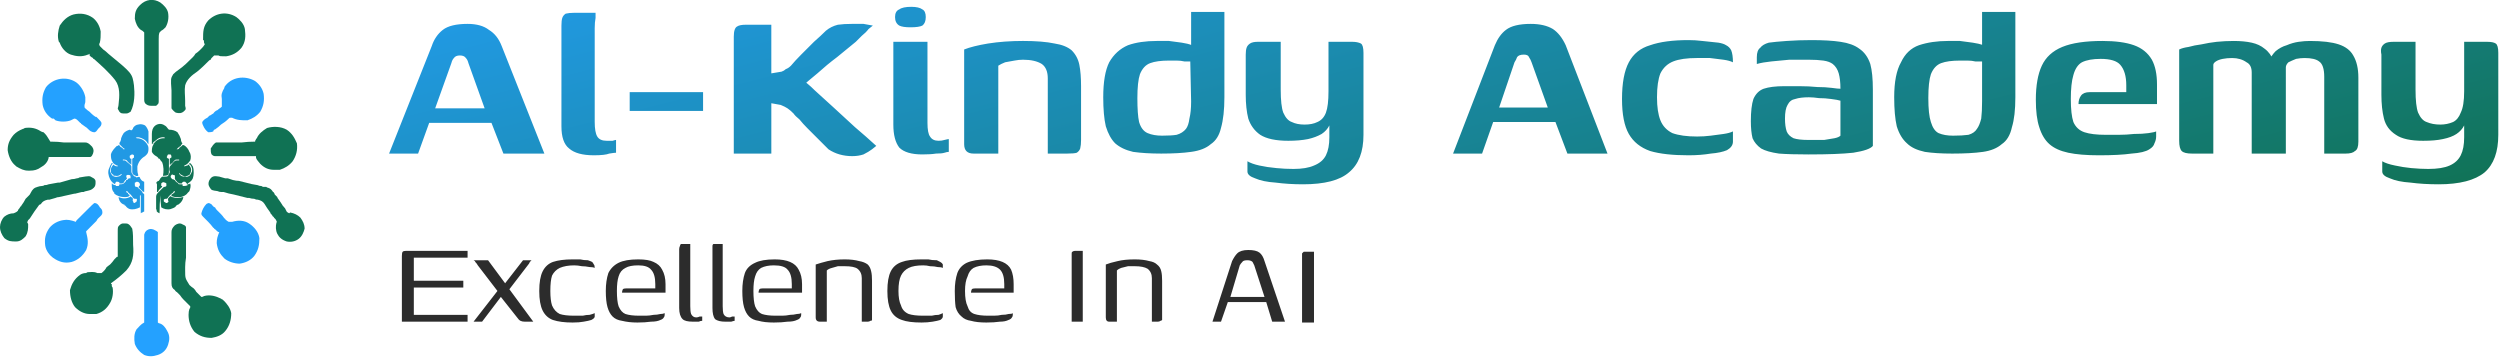
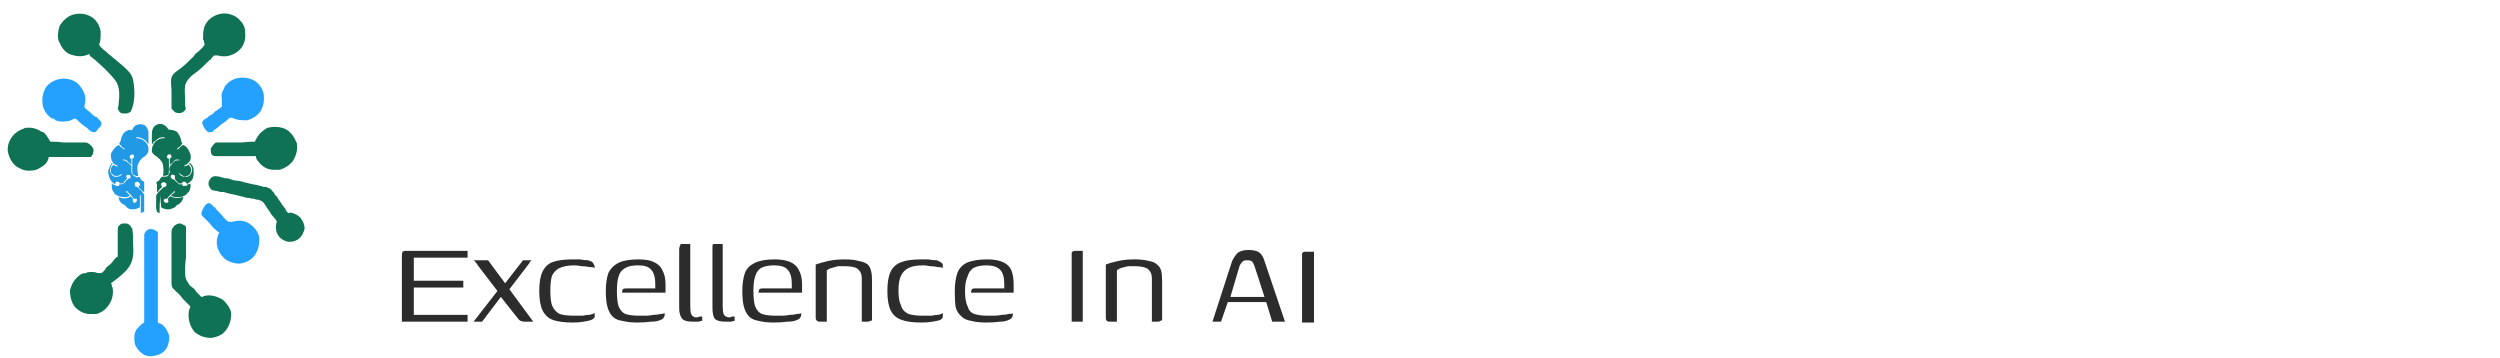
<svg xmlns="http://www.w3.org/2000/svg" viewBox="0 0 293 42" width="293" height="42">
  <title>Al-Kindy Logo Heading</title>
  <defs>
    <linearGradient id="g1" x2="1" gradientUnits="userSpaceOnUse" gradientTransform="matrix(25.458,97.569,-305.876,79.809,45.387,-11.426)">
      <stop offset="0" stop-color="#24a1ff" />
      <stop offset="1" stop-color="#0f6f49" />
    </linearGradient>
  </defs>
  <style>		.s0 { fill: #107254 } 		.s1 { fill: #24a1ff } 		.s2 { fill: #2199e4 } 		.s3 { fill: url(#g1) } 		.s4 { fill: #2c2c2c } 	</style>
  <path class="s0" d="m21.4 26.3c0.2 0.1 0.3 0.1 0.4 0.3q0 0.3 0 0.6 0 0.1 0 0.2 0 0.2 0 0.4 0 0.4 0 0.8 0 0.8 0 1.6-0.1 0.6-0.1 1.1 0 0.2 0 0.4c0 0.9 0 0.9 0.5 1.7q0.2 0.2 0.5 0.4 0.2 0.2 0.3 0.4c0.1 0.1 0.1 0.1 0.1 0.1q0.1 0.1 0.2 0.2c0.1 0.1 0.1 0.1 0.3 0.3q0.2 0 0.3-0.1c0.7-0.2 1.4 0 2 0.3q0.1 0.1 0.2 0.1 0 0.1 0.1 0.1c0.4 0.4 0.8 0.9 0.9 1.5 0 0.8-0.2 1.5-0.7 2.1-0.4 0.5-1 0.7-1.6 0.8-0.8 0-1.4-0.2-2-0.7-0.5-0.6-0.7-1.3-0.7-2q0-0.4 0.1-0.7c0.1-0.1 0.1-0.1 0.1-0.3-0.1-0.1-0.1-0.1-0.2-0.2q-0.1-0.1-0.1-0.1-0.1-0.1-0.1-0.1-0.1-0.1-0.3-0.3c0 0 0 0-0.1-0.1q-0.2-0.2-0.4-0.5-0.2-0.2-0.4-0.4c-0.1 0-0.1 0-0.1-0.1q-0.1 0-0.1-0.1c-0.3-0.2-0.4-0.4-0.4-0.8q0-0.1 0-0.2 0-0.1 0-0.2 0-0.3 0-0.7 0-0.2 0-0.4 0-0.5 0-1 0-0.6 0-1.1 0-0.5 0-1.1 0-0.2 0-0.4 0-0.4 0-0.7 0-0.1 0-0.2c0-0.3 0.1-0.5 0.4-0.8 0.3-0.2 0.6-0.3 0.9-0.1z" />
  <path class="s0" d="m10.9 2.1c0.5 0.4 0.8 1 0.9 1.6 0 0.5 0 0.9-0.1 1.3-0.1 0.2-0.1 0.2 0 0.4 0.1 0.1 0.1 0.1 0.2 0.2q0.1 0.1 0.2 0.2 0.3 0.2 0.6 0.5c2.8 2.3 2.8 2.3 3 3.7 0.1 0.9 0.1 2.2-0.4 3.1-0.2 0.1-0.3 0.2-0.5 0.2-0.6 0-0.6 0-0.8-0.2-0.1-0.2-0.2-0.3-0.2-0.4q0.1-0.3 0.1-0.5c0.1-0.9 0.2-2-0.4-2.8-0.7-0.9-1.6-1.7-2.5-2.5-0.1 0-0.1 0-0.1-0.1q-0.2-0.1-0.3-0.2-0.1-0.1-0.1-0.1 0-0.1 0-0.2-0.1 0.1-0.2 0.1c-0.7 0.3-1.4 0.2-2 0-0.6-0.2-1.1-0.8-1.3-1.4q-0.1-0.1-0.1-0.1c-0.2-0.6-0.1-1.3 0.1-1.9 0.4-0.6 0.9-1.1 1.6-1.3 0.8-0.2 1.6-0.1 2.3 0.4z" />
  <path class="s0" d="m27.7 2c0.4 0.3 0.9 0.8 1 1.4 0.1 0.8 0.1 1.5-0.4 2.2-0.5 0.6-1.1 0.9-1.8 1-0.7 0-0.7 0-0.9-0.1-0.2 0-0.3 0-0.5 0-0.1 0.1-0.1 0.1-0.3 0.3q-0.1 0.1-0.1 0.2-0.1 0-0.2 0.1c-0.5 0.5-0.9 0.9-1.4 1.3-0.6 0.4-1.2 0.9-1.4 1.6-0.1 0.6 0 1.2 0 1.8q0 0.1 0 0.2 0 0.2 0 0.4c0.1 0.4 0.1 0.4-0.1 0.6-0.3 0.3-0.6 0.3-1 0.2q-0.3-0.2-0.5-0.5c0-0.2 0-0.2 0-0.4q0-0.1 0-0.2 0-0.5 0-1 0-0.2 0-0.5c-0.1-1.4-0.1-1.4 0.2-1.9q0.3-0.3 0.6-0.5c0.6-0.4 1.2-1 1.7-1.5q0.2-0.2 0.3-0.4 0.3-0.2 0.5-0.4 0.1-0.1 0.2-0.2c0.2-0.2 0.2-0.2 0.4-0.5-0.1-0.2-0.1-0.2-0.1-0.4 0-0.1 0-0.1-0.1-0.1q0-0.1 0-0.1c0-0.9 0-1.5 0.6-2.2 0.9-0.9 2.2-1.1 3.3-0.4z" />
  <path class="s0" d="m14.9 26.2c0.3 0.1 0.4 0.3 0.6 0.6 0.1 0.5 0.1 1.2 0.1 1.8 0 0.1 0 0.1 0 0.1 0.1 1.2 0 2.1-0.8 3q-0.8 0.8-1.8 1.5 0 0.1 0.1 0.1 0 0.1 0 0.2 0 0.1 0.1 0.2c0.1 0.6 0 1.3-0.3 1.8-0.4 0.7-0.9 1.1-1.6 1.3q-0.3 0-0.6 0-0.1 0-0.2 0c-0.6 0-1.2-0.3-1.7-0.8-0.4-0.5-0.6-1.2-0.6-2 0.2-0.7 0.5-1.3 1.2-1.8q0.3-0.2 0.7-0.2 0.1-0.1 0.2-0.1c0.3 0 0.7-0.1 1.1 0.1 0.2 0 0.3 0 0.5 0q0.4-0.3 0.6-0.7c0.1-0.1 0.3-0.2 0.4-0.3q0.3-0.3 0.5-0.6 0.1-0.1 0.3-0.3 0.1 0 0.1 0 0 0 0-0.1 0-0.6 0-1.2 0-0.3 0-0.7 0-0.3 0-0.7 0-0.1 0-0.2c0-0.6 0-0.6 0.2-0.8 0.3-0.3 0.5-0.2 0.9-0.2z" />
  <path class="s1" d="m18 26.9c0.2 0.1 0.4 0.2 0.5 0.3 0 0.2 0 0.2 0 0.5q0 0 0 0.1 0 0.2 0 0.4 0 0.2 0 0.3 0 0.5 0 0.9 0 0.4 0 0.9 0 0.8 0 1.7 0 0.9 0 1.9 0 2 0 3.9 0.1 0.1 0.2 0.1c0.4 0.1 0.7 0.5 0.9 0.9 0.3 0.5 0.3 1 0.1 1.6-0.2 0.6-0.6 1-1.2 1.2-0.6 0.2-1.1 0.2-1.6 0q-0.8-0.5-1.1-1.3c-0.1-0.6-0.1-1.2 0.2-1.7 0.3-0.3 0.5-0.6 0.9-0.8q0 0 0-0.1 0-2 0-4 0-0.9 0-1.9 0-0.8 0-1.6 0-0.5 0-0.9 0-0.4 0-0.8 0-0.2 0-0.3 0-0.3 0-0.5 0-0.1 0-0.2c0.1-0.3 0.1-0.3 0.3-0.5 0.3-0.2 0.5-0.2 0.8-0.1z" />
  <path class="s0" d="m4.8 15.4q0.2 0.1 0.3 0.1 0.1 0.1 0.2 0.2c0.2 0.2 0.4 0.6 0.6 0.9 0 0 0 0 0.1 0q0.8 0 1.5 0.1 0.4 0 0.8 0 0.4 0 0.8 0 0.1 0 0.3 0 0.2 0 0.4 0 0.1 0 0.2 0c0.3 0 0.5 0.2 0.7 0.4 0.1 0.1 0.1 0.1 0.1 0.1 0.2 0.3 0.2 0.5 0.1 0.8-0.1 0.2-0.1 0.3-0.3 0.4q-0.3 0-0.5 0-0.1 0-0.1 0-0.3 0-0.5 0-0.2 0-0.3 0-0.4 0-0.9 0-0.4 0-0.9 0-0.8 0-1.7 0 0 0 0 0.1c-0.1 0.5-0.5 0.9-0.9 1.1-0.4 0.3-0.8 0.4-1.3 0.4q-0.1 0-0.2 0c-0.5 0-0.9-0.2-1.4-0.5 0 0 0 0-0.1-0.1-0.5-0.4-0.8-1.1-0.9-1.8 0-0.7 0.2-1.2 0.7-1.8 0.3-0.3 0.6-0.5 1.1-0.7q0.1 0 0.2-0.1c0.7-0.1 1.3 0 1.9 0.4z" />
  <path class="s0" d="m33.6 15.2c0.6 0.4 0.9 0.9 1.2 1.6 0.1 0.8-0.1 1.5-0.5 2.1-0.4 0.5-0.9 0.8-1.5 1q-0.3 0-0.5 0-0.1 0-0.2 0c-0.6 0-1.1-0.2-1.6-0.7-0.5-0.6-0.5-0.6-0.5-0.9q-0.1 0-0.2 0-0.9 0-1.8 0-0.4 0-0.9 0-0.4 0-0.8 0-0.2 0-0.4 0-0.2 0-0.4 0-0.1 0-0.2 0c-0.2 0-0.3 0-0.5-0.2-0.1-0.2-0.1-0.4-0.1-0.7 0.2-0.3 0.3-0.5 0.6-0.7q0.2 0 0.4 0 0.1 0 0.2 0 0.2 0 0.4 0 0.2 0 0.3 0 0.4 0 0.8 0 0.4 0 0.9 0 0.8-0.1 1.6-0.1 0 0 0-0.1 0.1-0.1 0.1-0.2c0 0 0 0 0.1-0.1 0.2-0.5 0.7-0.9 1.2-1.2 0.7-0.2 1.6-0.2 2.3 0.2z" />
-   <path class="s0" d="m18.8 0.3c0.4 0.3 0.8 0.7 0.9 1.2 0.1 0.6 0 1.2-0.3 1.7-0.2 0.2-0.3 0.3-0.5 0.4-0.1 0.1-0.1 0.1-0.2 0.2-0.1 0.2-0.1 0.5-0.1 0.8q0 0.1 0 0.2 0 0.3 0 0.5 0 0.5 0 0.9 0 0.8 0 1.6 0 1 0 2.1 0 0.4 0 0.8 0 0.2 0 0.5 0 0.2 0 0.3 0 0.2 0 0.3 0 0.1 0 0.1c0 0.3-0.1 0.3-0.3 0.5q-0.2 0-0.5 0c-0.1 0-0.1 0-0.1 0-0.3 0-0.5-0.1-0.7-0.3-0.1-0.2-0.1-0.3-0.1-0.4q0-0.1 0-0.2 0-0.2 0-0.3 0-0.2 0-0.3 0-0.2 0-0.4 0-0.5 0-0.9 0 0 0-0.1 0-0.1 0-0.3 0-0.9 0-1.9 0-0.7 0-1.3 0-0.3 0-0.7 0-0.4 0-0.7 0-0.2 0-0.3 0-0.3 0-0.5c-0.2-0.2-0.2-0.2-0.4-0.3-0.4-0.3-0.6-0.8-0.7-1.3 0-0.7 0.1-1.1 0.6-1.6 0.7-0.7 1.6-0.8 2.4-0.3z" />
  <path class="s1" d="m24.5 23.8c0.2 0.1 0.3 0.1 0.4 0.3q0.1 0 0.1 0.1 0.1 0.1 0.2 0.1 0.1 0.2 0.2 0.3 0.3 0.3 0.5 0.5 0.2 0.2 0.4 0.5 0.1 0 0.1 0.1 0.2 0.2 0.4 0.3c0.2 0 0.2 0 0.4 0 0.7-0.2 1.4-0.2 2 0.2 0.6 0.4 1.1 1 1.2 1.7 0 0.8-0.1 1.4-0.6 2.1-0.4 0.5-1 0.8-1.7 0.9-0.6 0-1.3-0.2-1.8-0.6-0.5-0.5-0.8-1-0.9-1.8 0-0.5 0.1-0.8 0.3-1.3q0 0-0.1 0c-0.2-0.1-0.3-0.3-0.5-0.4q0-0.1-0.1-0.1-0.3-0.4-0.6-0.7-0.2-0.2-0.3-0.3c-0.5-0.5-0.5-0.5-0.5-0.7 0.1-0.4 0.3-0.8 0.6-1.1 0.2-0.1 0.2-0.1 0.3-0.1z" />
-   <path class="s0" d="m10.8 20.8c0.2 0.1 0.4 0.2 0.4 0.5 0 0.3 0 0.5-0.2 0.7-0.3 0.3-0.5 0.3-0.9 0.4q-0.1 0-0.3 0.1-0.1 0-0.2 0-0.4 0.1-0.8 0.2-0.1 0-0.1 0-0.9 0.2-1.8 0.4-0.2 0-0.4 0.1-0.4 0.1-0.7 0.2-0.1 0-0.2 0c-0.4 0.1-0.6 0.2-0.8 0.5q-0.1 0.1-0.2 0.1-0.6 0.8-1.1 1.6c-0.1 0.1-0.1 0.1-0.2 0.2-0.1 0.2-0.1 0.2-0.1 0.3q0.1 0.1 0.1 0.2c0 0.5 0 0.9-0.3 1.4-0.3 0.3-0.6 0.6-1.1 0.6-0.6 0-0.9 0-1.4-0.4-0.3-0.4-0.5-0.8-0.5-1.3 0-0.4 0.2-0.9 0.5-1.2q0.5-0.4 1.1-0.4c0.2-0.1 0.3-0.1 0.5-0.3q0-0.1 0.1-0.2 0.1-0.1 0.2-0.3 0.1 0 0.1-0.1 0.3-0.4 0.5-0.8 0.1-0.1 0.2-0.2 0.1-0.1 0.2-0.2c0.1-0.1 0.1-0.1 0.2-0.3 0.2-0.4 0.4-0.6 0.8-0.7q0.3-0.1 0.5-0.1 0.2 0 0.3-0.1 0.3 0 0.5-0.1 0.6-0.1 1.1-0.2 0.1 0 0.2 0 0.7-0.2 1.4-0.4 0.3 0 0.6-0.1 0.2 0 0.3-0.1c1.2-0.2 1.2-0.2 1.5 0z" />
  <path class="s1" d="m29.9 9.5q0.8 0.6 1 1.5c0.1 0.8 0 1.4-0.4 2.1-0.4 0.5-0.9 0.8-1.5 1-0.7 0-1.2 0-1.8-0.3-0.1 0-0.1 0-0.2 0-0.1 0-0.1 0-0.2 0.1q-0.4 0.4-0.9 0.7-0.3 0.3-0.6 0.5-0.1 0.1-0.2 0.1-0.1 0.1-0.1 0.2c-0.2 0.1-0.4 0.1-0.6 0.1q-0.4-0.3-0.6-0.8c-0.1-0.2-0.1-0.3-0.1-0.4 0.2-0.3 0.4-0.4 0.6-0.5q0.1-0.1 0.2-0.2 0.1-0.1 0.2-0.1 0.1-0.1 0.3-0.2 0.2-0.3 0.5-0.4c0.2-0.2 0.3-0.2 0.5-0.4q0-0.5 0-0.9c-0.1-0.5 0-0.8 0.3-1.3 0 0 0 0 0-0.1 0.8-1.2 2.4-1.4 3.6-0.7z" />
-   <path class="s1" d="m11.1 23.8c0.3 0 0.5 0.3 0.6 0.5 0.2 0.2 0.3 0.3 0.3 0.6 0 0.3-0.2 0.4-0.5 0.7q-0.1 0.1-0.2 0.3-0.6 0.6-1.2 1.2 0 0.1 0 0.1c0.2 0.8 0.3 1.4 0 2.1-0.4 0.7-1 1.2-1.7 1.4-0.8 0.2-1.5 0-2.2-0.5-0.4-0.3-0.8-0.8-0.9-1.4-0.1-0.8 0-1.4 0.5-2.1 0.4-0.5 1-0.8 1.6-0.9 0.5-0.1 0.9 0 1.5 0.2q0-0.1 0.1-0.2c2-2 2-2 2.1-2z" />
  <path class="s0" d="m25.7 20.7q0.4 0.1 0.7 0.2 0.1 0 0.3 0 0.3 0.1 0.6 0.2 0.4 0.1 0.7 0.1 0.4 0.1 0.8 0.2 0.7 0.2 1.4 0.3 0.2 0.1 0.4 0.1 0.1 0 0.2 0.1 0.2 0 0.4 0 0.1 0.1 0.2 0.1c0.3 0.1 0.4 0.2 0.6 0.5q0.1 0 0.1 0.1 0.1 0.1 0.1 0.2 0.1 0.1 0.3 0.3 0 0.1 0.1 0.2 0.3 0.4 0.6 0.9 0.1 0 0.1 0.1 0.1 0.1 0.1 0.1 0.1 0.2 0.2 0.4c0.1 0.1 0.1 0.1 0.3 0.2q0 0 0.1-0.1c0.5 0.1 0.9 0.3 1.2 0.6 0.3 0.4 0.5 0.8 0.5 1.3-0.1 0.4-0.3 0.9-0.7 1.2-0.4 0.3-0.9 0.4-1.4 0.3-0.6-0.2-0.9-0.5-1.1-0.9-0.2-0.4-0.2-0.9-0.1-1.3 0.1-0.1 0-0.2-0.1-0.4q-0.1-0.1-0.2-0.2c0-0.1 0-0.1-0.1-0.1q-0.1-0.2-0.3-0.4 0-0.1-0.1-0.2-0.3-0.4-0.6-0.9c-0.2-0.3-0.4-0.4-0.8-0.5q0 0-0.1 0-0.1 0-0.3-0.1-0.3 0-0.6-0.1-0.1 0-0.2 0-0.8-0.2-1.6-0.4-0.6-0.1-1.2-0.3-0.1 0-0.3 0-0.2 0-0.4-0.1c-0.7-0.1-0.7-0.1-0.9-0.4-0.2-0.3-0.2-0.5-0.1-0.8 0.3-0.6 0.6-0.6 1.2-0.5z" />
  <path class="s1" d="m9 9.7c0.5 0.4 0.9 1.1 1 1.7q0 0.1 0 0.3c0 0.1 0 0.1 0 0.2 0 0.2-0.1 0.3-0.1 0.5 0 0.2 0 0.2 0.1 0.3q0.2 0.2 0.5 0.4 0.1 0.1 0.2 0.2 0.2 0.2 0.5 0.4 0 0 0.1 0 0.1 0.1 0.2 0.2c0.3 0.3 0.3 0.3 0.4 0.5 0 0.3-0.1 0.4-0.3 0.6q0 0-0.1 0.1c-0.2 0.3-0.2 0.3-0.4 0.4-0.4 0-0.6-0.2-0.8-0.4-0.1-0.1-0.1-0.1-0.1-0.1q-0.4-0.3-0.7-0.5 0-0.1-0.1-0.1-0.1-0.1-0.2-0.2c-0.2-0.2-0.3-0.3-0.5-0.3q-0.2 0.1-0.4 0.2c-0.5 0.2-1.3 0.2-1.8 0q-0.1-0.1-0.2-0.2-0.1 0-0.2 0-0.9-0.6-1.1-1.6c-0.1-0.8 0-1.4 0.4-2.1 0.9-1.1 2.5-1.3 3.6-0.5z" />
  <path class="s2" d="m17 14.7c0.2 0.2 0.3 0.4 0.4 0.7q0 0 0 0.1 0 0 0 0.1 0 0 0 0.1 0 0.1 0 0.1 0 0.1 0 0.3 0 0.1 0 0.3 0 0.2 0 0.5-0.1-0.1-0.1-0.1c-0.2-0.4-0.6-0.6-1-0.7q-0.1 0-0.2 0 0 0-0.1 0 0 0-0.1 0 0.1 0 0.1 0.1 0 0 0 0 0.6 0 1 0.4 0 0 0 0 0.2 0.2 0.3 0.4 0 0 0 0c0.1 0.2 0.1 0.3 0.1 0.4q0 0.1 0 0.1c0 0.3-0.1 0.5-0.2 0.6q-0.1 0.1-0.2 0.2-0.7 0.4-0.9 1.2 0 0.1 0 0.3 0 0.1 0 0.1 0 0.3 0.1 0.6c0 0.1 0 0.1 0 0.1-0.2 0.1-0.3 0-0.5-0.1q-0.2-0.1-0.2-0.4 0 0 0-0.1 0 0 0 0 0-0.1 0-0.2 0 0 0 0 0-0.1 0-0.3 0-0.1 0-0.3 0-0.1 0-0.2 0 0 0-0.1 0-0.1 0-0.1 0-0.1 0-0.1c0 0 0 0 0-0.1q0.1 0 0.1-0.1 0.1 0 0.1 0 0-0.2 0-0.3-0.1-0.1-0.2-0.1-0.1 0-0.2 0.1c-0.1 0-0.1 0.1-0.1 0.2q0 0.1 0.1 0.2 0 0 0.1 0c0 0 0 0 0 0.1q0 0 0 0.1 0 0 0 0 0 0.1 0 0.2 0 0 0 0.1 0 0.1 0 0.2-0.1 0-0.1-0.1 0 0-0.1 0 0 0 0 0 0-0.1-0.1-0.1 0-0.1-0.1-0.1c-0.1-0.2-0.2-0.3-0.5-0.3q0 0 0 0c-0.1 0-0.1 0-0.1 0q0 0 0 0.1 0 0 0.1 0 0 0 0 0 0.1 0 0.1 0c0.1 0 0.2 0.1 0.3 0.2q0 0 0 0c0.5 0.4 0.5 0.4 0.5 0.6q0 0.3 0 0.5 0 0.2 0.2 0.4 0.1 0.2 0.3 0.2 0 0 0.1 0.1 0 0 0 0c0.3-0.1 0.3-0.1 0.4 0q0 0.1 0.1 0.2 0.1 0.2 0.4 0.3c0 0.1 0 0.1 0 0.1q0 0.1 0 0.1 0 0 0 0.1 0 0 0 0.1 0 0.1 0 0.2 0 0.1 0 0.2 0 0.2 0 0.4-0.1 0-0.2-0.1-0.1-0.1-0.1-0.1 0 0 0 0 0 0-0.1-0.1-0.1-0.1-0.2-0.2 0 0-0.1-0.1c0.1 0 0.1 0 0.1-0.1 0.1 0 0.1-0.1 0.1-0.2q0-0.1-0.1-0.2c-0.1-0.1-0.2-0.1-0.3-0.1q-0.1 0.1-0.2 0.1 0 0.2 0 0.3 0 0.1 0.1 0.2c0.1 0 0.1 0 0.1 0q0.1 0 0.2 0.1 0 0.1 0.1 0.1 0 0 0 0 0.1 0.1 0.2 0.2 0.1 0.1 0.2 0.2c0 0.1 0 0.1 0 0.1 0.1 0.1 0.2 0.1 0.2 0.2q0 0.1 0 0.1 0 0.1 0 0.1 0 0.1 0 0.2 0 0.1 0 0.1 0 0.2 0 0.4 0 0.2 0 0.3 0 0.4 0 0.8-0.1 0-0.2 0.1 0 0 0 0-0.1 0-0.2 0.1 0-1 0-2.1 0 0-0.1 0 0 0.7 0 1.4c-0.4 0.2-0.8 0.3-1.2 0.2q-0.3-0.1-0.5-0.4c-0.1 0-0.1 0-0.1-0.1q-0.4-0.1-0.6-0.5c-0.1-0.3-0.1-0.3-0.1-0.4q0 0 0 0 0.7 0.3 1.3 0c0.1-0.1 0.1-0.1 0.2 0 0 0 0 0 0 0q0 0 0.1 0.1 0 0 0 0 0 0 0 0 0.1 0.1 0.1 0.1 0 0 0 0-0.1 0.2 0 0.3 0 0.1 0.1 0.2 0.1 0 0.2-0.1 0.1 0 0.1-0.1 0.1-0.2 0-0.3-0.1 0-0.2 0c-0.1 0-0.2-0.1-0.3-0.2q0 0 0-0.1-0.1 0-0.1-0.1-0.1-0.1-0.2-0.2-0.1 0-0.1-0.1-0.1 0-0.1-0.1 0 0 0 0-0.1-0.1-0.1-0.1c-0.1 0-0.1 0-0.1 0q0 0.1 0 0.1 0 0 0 0 0.1 0.1 0.1 0.1 0 0 0.1 0 0 0.1 0 0.1 0.1 0.1 0.1 0.1 0.1 0 0.1 0.1c-0.1 0.2-0.4 0.2-0.6 0.2q-0.7 0-1.2-0.4 0 0 0 0 0-0.1 0-0.1c-0.3-0.3-0.3-0.6-0.3-1q0 0 0-0.1 0.1 0 0.1 0.1 0.2 0.1 0.3 0.1 0.1 0 0.1 0.1 0.1 0 0.3 0 0.1-0.1 0.1-0.2 0 0 0.1 0c0.1 0 0.3 0 0.4-0.1q0.1-0.1 0.2-0.2 0.1-0.1 0.1-0.2 0.1 0 0.1 0c0.1-0.1 0.1-0.1 0.2-0.2q0.1 0 0.2 0 0-0.2 0-0.3-0.1-0.1-0.2-0.1-0.1 0-0.2 0 0 0-0.1 0.1c0 0.1 0 0.2 0.1 0.3q-0.1 0.1-0.1 0.1 0 0.1-0.1 0.1 0 0 0 0-0.1 0.1-0.2 0.3c-0.1 0.1-0.1 0.1-0.2 0.1q0 0-0.1 0 0 0-0.1 0 0 0-0.1 0 0-0.1 0-0.1-0.1-0.1-0.2-0.1c-0.1 0-0.1 0-0.2 0 0 0.1-0.1 0.1-0.1 0.2q0 0 0 0.1-0.4-0.2-0.6-0.6c-0.2-0.4-0.3-0.9-0.1-1.3q0.1-0.3 0.3-0.6c0.1 0 0.1 0 0.1 0.1q0 0-0.1 0.1-0.2 0.4-0.2 0.8 0.1 0.3 0.3 0.5 0.3 0.2 0.6 0.1 0.3 0 0.5-0.3 0 0 0 0-0.1 0-0.1 0-0.3 0.3-0.7 0.2-0.1 0-0.2 0 0 0 0-0.1-0.2-0.1-0.3-0.3 0-0.1 0-0.2 0-0.1 0-0.1c0-0.2 0.1-0.4 0.3-0.6q0.1 0 0.1 0.1c0.2 0.1 0.2 0.1 0.4 0.1q0-0.1 0-0.1 0 0-0.1 0c-0.2-0.1-0.4-0.2-0.5-0.4-0.2-0.3-0.2-0.6-0.2-0.9 0.1-0.4 0.4-0.7 0.7-1q0 0 0.1 0c0.1-0.1 0.1-0.1 0.2-0.1 0 0 0 0 0 0.1q0.1 0 0.1 0.1 0.2 0.1 0.3 0.2 0 0.1 0.1 0.1c0.1 0 0.1 0 0.1 0 0-0.1 0-0.1-0.1-0.1q-0.1-0.1-0.2-0.2-0.1-0.1-0.2-0.2 0 0-0.1-0.1 0 0 0 0c0 0 0 0 0-0.1q0-0.1 0.1-0.2 0.1-0.2 0.1-0.4 0.1-0.3 0.3-0.6 0 0 0 0c0.2-0.2 0.4-0.3 0.7-0.4q0 0 0 0c0.2 0.1 0.2 0.1 0.3 0q0.1-0.1 0.1-0.2c0.1-0.2 0.4-0.4 0.6-0.4 0.3-0.1 0.6 0 0.8 0.1z" />
  <path class="s0" d="m19.3 14.7q0.2 0.1 0.4 0.4 0 0 0 0c0.1 0.1 0.1 0.1 0.1 0.1q0 0 0 0 0.6 0 1 0.3c0.2 0.3 0.3 0.5 0.4 0.8q0 0.2 0.1 0.4c0.1 0.1 0.1 0.1 0 0.2q0 0.1-0.1 0.1 0 0.1 0 0.1-0.2 0.1-0.3 0.2-0.1 0.1-0.2 0.2 0 0 0 0c0.1 0 0.2 0 0.3-0.1q0 0 0-0.1 0.1 0 0.1 0 0-0.1 0.1-0.1 0.1-0.1 0.1-0.1 0 0 0 0 0.1-0.1 0.1-0.1c0 0 0 0 0.1 0 0.3 0.1 0.6 0.5 0.7 0.8 0.2 0.3 0.2 0.7 0.1 1-0.2 0.3-0.4 0.5-0.7 0.6q0 0 0 0.1c0.1 0 0.2-0.1 0.4-0.1q0-0.1 0-0.1 0.1 0 0.1 0 0.3 0.3 0.3 0.6 0 0.3-0.2 0.6-0.2 0.1-0.5 0.2-0.3-0.1-0.6-0.3 0 0 0 0 0-0.1 0-0.1c-0.1 0-0.1 0-0.1 0 0 0.1 0.1 0.2 0.1 0.2q0.2 0.2 0.5 0.2 0 0 0 0 0.3 0.1 0.6-0.1 0.2-0.2 0.3-0.5 0.1-0.4-0.2-0.8-0.1 0-0.1 0c0-0.1 0-0.1 0-0.1 0-0.1 0-0.1 0-0.1 0.2 0 0.3 0.3 0.4 0.4 0.1 0.3 0.1 0.5 0.1 0.7q0 0 0 0.1 0 0.3-0.1 0.6 0 0 0 0-0.1 0.2-0.2 0.3 0 0 0 0-0.2 0.2-0.4 0.3 0 0 0 0.1c-0.1 0-0.1 0-0.1 0q0 0 0-0.1c-0.1-0.1-0.1-0.1-0.2-0.2q-0.1 0-0.2 0-0.1 0-0.2 0.2-0.2 0-0.3 0-0.3-0.2-0.4-0.4-0.1-0.1-0.1-0.1 0 0 0-0.1 0 0 0 0 0-0.1 0-0.3 0-0.1-0.2-0.1-0.1-0.1-0.2 0-0.1 0.1-0.1 0.2 0 0.1 0.1 0.2c0 0 0.1 0.1 0.1 0.1q0.2 0 0.2 0.1 0.1 0 0.1 0 0 0.1 0.1 0.1 0 0 0 0.1c0.2 0.1 0.2 0.1 0.3 0.2 0 0.1 0.1 0.1 0.2 0.1q0 0 0 0c0.2 0 0.2 0 0.3 0 0 0.1 0 0.1 0 0.1 0 0.1 0 0.1 0.1 0.1 0.1 0 0.3 0 0.5-0.1 0 0 0 0 0-0.1q0.2 0 0.3-0.1 0 0 0 0c0.1 0.3 0 0.6-0.1 0.9q-0.1 0.1-0.2 0.2 0 0 0 0c-0.2 0.3-0.6 0.5-1 0.5q-0.1 0-0.2 0 0 0-0.1 0-0.3 0-0.5-0.1 0 0-0.1 0 0-0.1 0-0.1 0 0 0 0c0 0 0 0 0-0.1q0.2-0.1 0.3-0.2 0.1-0.1 0.1-0.1 0-0.1 0-0.1-0.1 0-0.2 0.1 0 0 0 0.1 0 0-0.1 0 0 0.1-0.1 0.1-0.2 0.2-0.3 0.3c-0.2 0.3-0.2 0.3-0.4 0.3-0.1 0-0.1 0-0.2 0.1 0 0.1 0 0.1 0 0.1q0 0 0 0.1 0 0 0.1 0.1c0 0 0 0 0.1 0q0 0.1 0 0.1c0.1 0 0.2 0 0.3-0.1q0.1-0.1 0-0.2 0 0 0 0 0-0.1 0-0.2 0-0.1 0.1-0.1 0-0.1 0-0.1 0.1 0 0.1 0 0 0 0-0.1c0 0 0 0 0.1 0q0.1 0.1 0.2 0.1 0.3 0.1 0.6 0.1 0 0 0 0 0.3 0 0.6-0.1c0.1 0 0.1 0 0.1 0q-0.1 0.5-0.5 0.8-0.1 0.1-0.2 0.1c-0.1 0.1-0.2 0.1-0.2 0.2-0.2 0.2-0.4 0.2-0.6 0.3q0 0 0 0c-0.4 0.1-0.8 0-1.1-0.2q-0.1-0.7-0.1-1.4 0 0 0 0-0.1 1-0.1 2.1c-0.2-0.1-0.2-0.1-0.3-0.2q-0.1-0.1 0-0.2-0.1 0-0.1-0.1 0-0.1 0-0.2 0 0 0-0.1 0-0.1 0-0.3 0-0.2 0-0.3 0-0.2 0-0.3 0-0.1 0-0.2c0-0.1 0-0.3 0.2-0.5q0.1-0.1 0.2-0.2 0.1-0.1 0.1-0.1 0.1-0.1 0.2-0.2c0 0 0 0 0 0 0.2-0.2 0.2-0.2 0.3-0.2q0.1 0 0.2-0.1 0-0.1 0-0.3-0.1-0.1-0.2-0.1-0.1-0.1-0.3 0 0 0-0.1 0.1 0 0.2 0 0.3 0.1 0 0.1 0 0 0.1 0 0.1-0.2 0.2-0.4 0.4 0 0.1 0 0.1-0.1 0-0.1 0.1 0 0 0 0c-0.1 0-0.1 0-0.1 0q0-0.2 0-0.4 0-0.1 0-0.2 0-0.1 0-0.2 0-0.1 0-0.1c-0.1-0.2-0.1-0.2 0-0.3q0.1-0.1 0.2-0.1 0.1-0.1 0.2-0.3c0.1-0.1 0.1-0.1 0.2-0.2q0.1 0 0.3 0c0.2 0 0.3 0 0.4-0.1q0.1-0.2 0.2-0.4 0 0 0-0.1c-0.1-0.2-0.1-0.5 0.1-0.7 0.5-0.6 0.5-0.6 0.8-0.6q0.1 0 0.2 0 0-0.1 0-0.1-0.2 0-0.3 0 0 0-0.1 0c-0.2 0.1-0.3 0.3-0.4 0.4q-0.1 0.1-0.2 0.1 0 0 0 0.1-0.1 0-0.1 0 0 0 0 0 0-0.1 0-0.3 0 0 0-0.1 0 0 0-0.1 0 0 0-0.1 0 0 0-0.1c0 0 0 0 0.1-0.1q0.1 0 0.1-0.1 0-0.2-0.1-0.3-0.1 0-0.3 0-0.1 0.1-0.1 0.2-0.1 0.1 0 0.2 0.1 0.1 0.2 0.1 0 0.3 0 0.6 0 0.2 0 0.3 0 0.2 0 0.3 0 0.1 0 0.1c0 0.4 0 0.4-0.1 0.6q-0.2 0.1-0.5 0.1-0.1 0-0.2 0 0 0 0.1 0c0.1-0.5 0.1-1.1-0.1-1.6q-0.2-0.2-0.3-0.4 0 0-0.1 0-0.1-0.2-0.3-0.3c-0.2-0.1-0.4-0.3-0.5-0.5 0-0.3 0-0.6 0.2-0.9q0 0 0 0 0-0.1 0-0.1 0.1 0 0.1-0.1 0.1 0 0.1-0.1c0.2-0.2 0.6-0.4 0.9-0.4 0.1 0 0.1 0 0.2 0q0-0.1 0-0.1-0.6-0.1-1.1 0.4-0.2 0.1-0.3 0.3 0 0.1-0.1 0.1 0 0 0 0 0-0.3 0-0.6 0-0.1 0-0.3 0-0.1 0-0.2 0-0.1 0-0.1c0-0.4 0.1-0.7 0.3-0.9 0.3-0.3 0.8-0.4 1.2-0.1z" />
-   <path class="s3" d="m45.6 18l5-12.6q0.4-1.2 1.3-1.9 0.9-0.7 2.9-0.7 1.6 0 2.5 0.7 1 0.6 1.5 1.9l5 12.6h-4.8l-1.4-3.6h-7.3l-1.3 3.6zm5.4-5.3h5.8l-1.9-5.3q-0.1-0.4-0.3-0.6-0.2-0.3-0.7-0.3-0.5 0-0.7 0.3-0.2 0.2-0.3 0.6zm18.6 5.5q-2 0-2.9-0.8-0.9-0.7-0.9-2.6v-11.8q0-0.6 0.1-0.9 0.1-0.3 0.4-0.5 0.4-0.1 1-0.1h2.5q0 0.1 0 0.6-0.1 0.5-0.1 1.2v11q0 1.2 0.3 1.7 0.3 0.5 1.1 0.5 0.3 0 0.7 0 0.3-0.1 0.4-0.1v1.5q-0.2 0-0.8 0.1-0.5 0.2-1.8 0.2zm4.2-7.4h8.6v2.2h-8.6zm26.1 7.5q-0.8 0-1.5-0.2-0.7-0.2-1.3-0.6-0.2-0.2-0.6-0.6-0.4-0.4-0.9-0.9-0.5-0.5-1-1-0.5-0.5-0.9-1-0.5-0.4-0.7-0.7-0.4-0.4-0.7-0.6-0.3-0.2-0.8-0.4l-1.1-0.2v5.9h-4.4v-13.7q0-0.5 0.1-0.8 0.1-0.3 0.3-0.4 0.3-0.2 1-0.2 0.8 0 1.5 0 0.7 0 1.5 0 0 0.5 0 1.2 0 0.8 0 1.7 0 0.8 0 1.6 0 0.7 0 1.2l1.2-0.2q0.3-0.1 0.5-0.3 0.3-0.1 0.6-0.4 0.5-0.6 1.2-1.3 0.7-0.7 1.5-1.5 0.8-0.7 1.4-1.3 0.6-0.5 1.4-0.7 0.7-0.1 1.7-0.1 0.7 0 1.3 0 0.5 0.1 1.1 0.2-0.1 0.1-0.5 0.4-0.3 0.4-0.8 0.8-0.4 0.4-0.7 0.7-1.1 0.9-2.2 1.8-1.2 0.9-2.3 1.9-1.1 0.9-2 1.7v-1.1q0.8 0.5 1.7 1.4 1 0.9 2.2 2 1.2 1.1 2.5 2.3 1.3 1.1 2.5 2.2-0.1 0.1-0.5 0.4-0.4 0.3-1 0.6-0.6 0.2-1.3 0.2zm8.2-0.2q-1.9 0-2.7-0.8-0.7-0.9-0.7-2.7v-9.7h4v9.5q0 1.2 0.3 1.6 0.3 0.5 1 0.5 0.4 0 0.7-0.1 0.4-0.1 0.5-0.1v1.5q-0.2 0-0.5 0.1-0.3 0.1-1 0.1-0.6 0.1-1.6 0.1zm-1.4-14.9q-0.9 0-1.3-0.2-0.5-0.3-0.5-1 0-0.7 0.5-0.9 0.4-0.3 1.4-0.3 0.9 0 1.3 0.3 0.4 0.2 0.4 0.9 0 0.7-0.4 1-0.4 0.2-1.4 0.2zm7.4 14.8q-1.1 0-1.1-1.1v-11.1q1-0.4 2.8-0.7 1.9-0.3 4.1-0.3 2.3 0 3.7 0.3 1.3 0.2 2 0.8 0.7 0.7 0.9 1.7 0.2 1 0.2 2.5v6.3q0 0.6-0.1 1-0.1 0.3-0.4 0.5-0.3 0.1-1.1 0.1h-2.3v-8.8q0-1.2-0.7-1.7-0.8-0.5-2.2-0.5-0.5 0-1 0.1-0.6 0.1-1.1 0.2-0.5 0.2-0.8 0.4v10.3zm15.2-6.6q0-2.7 0.7-4.1 0.8-1.4 2.2-2 1.4-0.5 3.4-0.5 0.6 0 1.4 0 0.7 0.1 1.5 0.2 0.7 0.1 1.2 0.3 0.6 0.1 0.9 0.3l-1 0.4v-4.6h3.9v10q0 2.2-0.4 3.6-0.3 1.3-1.2 1.9-0.8 0.7-2.3 0.9-1.4 0.2-3.5 0.2-1.9 0-3.3-0.2-1.3-0.3-2.1-1-0.7-0.7-1.1-2-0.3-1.3-0.3-3.4zm6.9 4.5q1.1 0 1.7-0.1 0.7-0.2 1.1-0.7 0.3-0.4 0.4-1.2 0.2-0.8 0.2-2l-0.1-4.7q-0.2 0-0.7 0-0.4-0.1-0.9-0.1-0.5 0-0.9 0-1.4 0-2.2 0.3-0.8 0.3-1.2 1.3-0.3 0.9-0.3 2.8 0 1.9 0.2 2.8 0.3 1 1 1.3 0.7 0.3 1.7 0.3zm16.5 5.7q-1.7 0-3.2-0.2-1.5-0.1-2.4-0.5-0.9-0.3-0.9-0.8v-1.2q0.5 0.3 1.4 0.5 0.9 0.2 2 0.3 1 0.1 2 0.1 1.5 0 2.4-0.4 1-0.4 1.4-1.2 0.4-0.8 0.4-2.1v-1.4q-0.3 0.6-0.9 1-0.7 0.4-1.6 0.6-1 0.2-2.3 0.2-2.2 0-3.3-0.7-1-0.7-1.4-1.9-0.3-1.2-0.3-2.8v-4.7q0-0.5 0.1-0.8 0.1-0.3 0.4-0.5 0.3-0.2 0.9-0.2h2.7q0 0.9 0 1.5 0 0.7 0 1.3 0 0.6 0 1.3 0 0.6 0 1.5 0 1.9 0.3 2.7 0.4 0.9 1 1.1 0.6 0.3 1.5 0.3 0.9 0 1.5-0.3 0.7-0.3 1-1.1 0.3-0.8 0.3-2.5v-5.8h2.8q0.6 0 1 0.2 0.3 0.2 0.3 1.1v9.6q0 3-1.7 4.4-1.6 1.4-5.4 1.4zm17.6-3.6l4.9-12.7q0.5-1.2 1.3-1.8 0.9-0.7 2.9-0.7 1.6 0 2.6 0.6 0.9 0.6 1.5 1.9l4.9 12.7h-4.7l-1.4-3.7h-7.3l-1.3 3.7zm5.4-5.4h5.7l-1.9-5.3q-0.1-0.3-0.3-0.6-0.1-0.3-0.6-0.3-0.6 0-0.8 0.3-0.1 0.3-0.3 0.6zm22.2 5.6q-2.8 0-4.5-0.5-1.7-0.6-2.5-2-0.8-1.4-0.8-4.1 0-2.8 0.8-4.3 0.8-1.5 2.5-2 1.7-0.6 4.5-0.6 0.8 0 1.6 0.1 0.8 0.1 1.9 0.2 0.6 0.1 0.9 0.3 0.4 0.2 0.6 0.6 0.2 0.5 0.2 1.4-0.4-0.2-1.1-0.3-0.8-0.1-1.6-0.2-0.9 0-1.5 0-1.8 0-2.8 0.4-1 0.4-1.5 1.4-0.4 1-0.4 2.8 0 1.7 0.4 2.7 0.4 1 1.4 1.5 1.1 0.4 2.9 0.4 0.8 0 1.6-0.1 0.8-0.1 1.5-0.2 0.7-0.1 1.1-0.3v1.2q0 0.6-0.7 1-0.7 0.3-1.9 0.4-1.2 0.2-2.6 0.2zm14.1-0.1q-2.2 0-3.5-0.1-1.4-0.2-2.1-0.6-0.7-0.5-1-1.2-0.2-0.8-0.2-2 0-1.7 0.3-2.6 0.4-0.9 1.2-1.2 0.9-0.3 2.4-0.3 0.8 0 1.8 0 1.1 0 2.1 0.1 0.9 0 1.7 0.1 0.7 0.1 1 0.1 0-1.1-0.2-1.8-0.2-0.7-0.7-1.1-0.4-0.3-1.1-0.4-0.7-0.1-1.7-0.1-1.1 0-2.3 0-1.1 0.1-2.1 0.2-1 0.1-1.7 0.3v-0.8q0-0.8 0.4-1.1 0.3-0.4 1-0.6 0.7-0.1 2.1-0.2 1.4-0.1 2.9-0.1 2.1 0 3.4 0.2 1.4 0.2 2.2 0.8 0.9 0.6 1.3 1.8 0.3 1.1 0.3 3v6.6q-0.4 0.5-2.3 0.8-1.8 0.2-5.2 0.2zm-0.1-1.7q1.2 0 1.9 0 0.7-0.1 1.2-0.2 0.5-0.1 0.7-0.3v-4.1q-0.3-0.1-1.1-0.2-0.7-0.1-1.4-0.1-0.7-0.1-1.2-0.1-1 0-1.6 0.2-0.6 0.1-0.9 0.7-0.3 0.5-0.3 1.6 0 0.9 0.2 1.5 0.2 0.5 0.8 0.8 0.6 0.2 1.7 0.2zm10.1-5q0-2.7 0.8-4.1 0.7-1.5 2.1-2 1.5-0.5 3.4-0.5 0.6 0 1.4 0 0.8 0.1 1.5 0.2 0.7 0.1 1.3 0.3 0.5 0.1 0.8 0.3l-1 0.4v-4.6h3.9v10q0 2.2-0.4 3.5-0.3 1.4-1.2 2-0.8 0.7-2.2 0.9-1.4 0.2-3.6 0.2-1.9 0-3.2-0.2-1.4-0.3-2.1-1-0.8-0.7-1.2-2-0.3-1.3-0.3-3.4zm6.9 4.5q1.1 0 1.8-0.1 0.7-0.2 1-0.7 0.3-0.4 0.5-1.2 0.1-0.8 0.1-2v-4.7q-0.3 0-0.8 0-0.4-0.1-0.9-0.1-0.5 0-0.9 0-1.4 0-2.2 0.3-0.8 0.3-1.2 1.3-0.3 0.9-0.3 2.8 0 1.9 0.3 2.8 0.3 1 0.9 1.3 0.7 0.3 1.7 0.3zm17.1 2.3q-2.2 0-3.6-0.3-1.4-0.3-2.2-1-0.8-0.7-1.2-2-0.4-1.2-0.4-3.2 0-2.5 0.7-4 0.7-1.5 2.4-2.2 1.7-0.7 4.7-0.7 2.3 0 3.7 0.5 1.4 0.5 2.1 1.7 0.6 1.1 0.6 2.9v2.3h-9.2q0-0.6 0.3-1 0.3-0.4 1-0.4h4.3v-0.8q0-1.6-0.7-2.4-0.6-0.7-2.3-0.7-1.4 0-2.2 0.4-0.7 0.4-1 1.5-0.3 1-0.3 2.8 0 1.8 0.3 2.7 0.4 0.9 1.3 1.2 0.9 0.3 2.5 0.3 0.6 0 1.5 0 0.9 0 1.8-0.1 1 0 1.7-0.1 0.7-0.1 0.9-0.2v0.6q0 0.4-0.2 0.8-0.1 0.4-0.6 0.7-0.6 0.4-2.1 0.5-1.4 0.2-3.8 0.2zm10.9-0.2q-0.9 0-1.2-0.3-0.3-0.3-0.3-1.2v-10.7q0.4-0.2 1.1-0.3 0.7-0.2 1.5-0.3 0.9-0.2 1.8-0.3 1-0.1 2-0.1 1.2 0 2.1 0.2 0.9 0.2 1.5 0.7 0.7 0.5 1.1 1.5h-0.6q0.3-0.7 0.8-1.2 0.6-0.5 1.3-0.7 0.7-0.3 1.4-0.4 0.7-0.1 1.3-0.1 2.2 0 3.4 0.4 1.2 0.4 1.7 1.3 0.6 1 0.6 2.6v7.5q0 0.9-0.4 1.1-0.3 0.3-1.1 0.3h-2.5q0-2.3 0-4.5 0-2.3 0-4.5 0-1.4-0.6-1.8-0.5-0.4-1.7-0.4-0.5 0-1 0.1-0.5 0.2-0.9 0.4-0.3 0.3-0.3 0.6v10.1h-4v-9.5q0-0.9-0.6-1.2-0.7-0.5-1.7-0.5-0.6 0-1.1 0.1-0.5 0.1-0.8 0.3-0.3 0.2-0.3 0.4v10.4zm28.9 3.6q-1.8 0-3.3-0.2-1.5-0.1-2.4-0.5-0.9-0.3-0.9-0.8v-1.2q0.5 0.3 1.5 0.5 0.9 0.2 1.9 0.3 1.1 0.1 2 0.1 1.6 0 2.5-0.4 0.9-0.4 1.3-1.2 0.4-0.8 0.4-2.1v-1.4q-0.3 0.6-0.9 1-0.6 0.4-1.6 0.6-0.9 0.2-2.3 0.2-2.2 0-3.2-0.7-1.1-0.7-1.4-1.9-0.3-1.2-0.3-2.8v-4.7q-0.1-0.5 0-0.8 0.1-0.3 0.4-0.5 0.3-0.2 1-0.2h2.6q0 0.8 0 1.5 0 0.7 0 1.3 0 0.6 0 1.3 0 0.6 0 1.5 0 1.9 0.3 2.7 0.4 0.9 1 1.1 0.7 0.3 1.6 0.3 0.8 0 1.5-0.3 0.6-0.3 0.9-1.1 0.4-0.8 0.4-2.5v-5.8h2.7q0.7 0 1 0.2 0.3 0.2 0.3 1.1v9.6q0 3-1.6 4.4-1.7 1.4-5.4 1.4z" />
  <path class="s4" d="m47.1 37.7v-7.7q0-0.4 0.1-0.5 0.1-0.1 0.4-0.1h7.2v0.8h-6.3v2.7h5.8v0.8h-5.8v3.2h6.3v0.8zm8.4 0l2.8-3.6-2.3-3q-0.1-0.2-0.3-0.4 0-0.1-0.2-0.2h1.7l2 2.7 2.1-2.7h1q-0.1 0.1-0.2 0.2 0 0-0.1 0.2l-2.3 3 2.8 3.8h-1q-0.3 0-0.5-0.1-0.2-0.1-0.4-0.4l-1.9-2.4-2.2 2.9zm11.6 0.1q-1.4 0-2.3-0.3-0.8-0.3-1.2-1.1-0.4-0.8-0.4-2.3 0-1.5 0.4-2.3 0.4-0.8 1.2-1.1 0.9-0.3 2.3-0.3 0.5 0 0.9 0 0.4 0.1 0.9 0.1 0.3 0.1 0.5 0.2 0.1 0.1 0.2 0.3 0.1 0.1 0.1 0.4-0.2-0.1-0.6-0.1-0.5-0.1-0.9-0.1-0.5-0.1-0.9-0.1-1 0-1.7 0.3-0.6 0.3-0.9 0.9-0.2 0.6-0.2 1.8 0 1.1 0.2 1.7 0.3 0.7 0.9 1 0.6 0.2 1.7 0.2 0.5 0 1 0 0.4-0.1 0.8-0.1 0.4-0.1 0.6-0.2v0.4q0 0.2-0.4 0.4-0.3 0.1-0.9 0.2-0.5 0.1-1.3 0.1zm7.6 0q-1 0-1.8-0.2-0.7-0.1-1.1-0.5-0.4-0.4-0.6-1.1-0.2-0.7-0.2-1.9 0-1.2 0.3-2.1 0.4-0.8 1.2-1.2 0.8-0.4 2.3-0.4 1.2 0 1.8 0.3 0.7 0.3 1 0.9 0.4 0.7 0.4 1.7v1h-5.1q0-0.2 0.1-0.4 0.1-0.1 0.4-0.1h3.4v-0.5q0-1.2-0.5-1.7-0.4-0.5-1.5-0.5-1 0-1.5 0.3-0.6 0.3-0.8 1-0.2 0.6-0.2 1.7 0 1.2 0.2 1.8 0.3 0.7 0.8 0.9 0.6 0.2 1.6 0.2 0.4 0 0.8 0 0.4 0 0.9-0.1 0.4 0 0.8-0.1 0.3 0 0.5-0.1v0.2q0 0.2-0.1 0.3-0.1 0.2-0.4 0.3-0.4 0.2-1.1 0.2-0.7 0.1-1.6 0.1zm6.5-0.1q-0.9 0-1.2-0.3-0.4-0.4-0.4-1.3v-6.9q0-0.2 0.1-0.4 0-0.1 0.1-0.2 0.1 0 0.3 0h0.8q0 0 0 0.2 0 0.2 0 0.6v6.5q0 0.6 0.1 0.9 0.2 0.4 0.6 0.4 0.2 0 0.4-0.1 0.2 0 0.3 0v0.5q-0.2 0-0.4 0.1-0.2 0-0.7 0zm3.8 0q-0.8 0-1.2-0.3-0.3-0.4-0.3-1.3v-6.9q0-0.2 0-0.4 0-0.1 0.1-0.2 0.2 0 0.4 0h0.7q0 0 0 0.2 0 0.2 0 0.6v6.5q0 0.6 0.1 0.9 0.2 0.4 0.7 0.4 0.1 0 0.3-0.1 0.2 0 0.3 0v0.5q-0.1 0-0.4 0.1-0.2 0-0.7 0zm5.7 0.1q-1.1 0-1.8-0.2-0.7-0.1-1.1-0.5-0.4-0.4-0.6-1.1-0.2-0.7-0.2-1.9 0-1.2 0.3-2.1 0.3-0.8 1.2-1.2 0.8-0.4 2.3-0.4 1.1 0 1.8 0.3 0.7 0.3 1 0.9 0.4 0.7 0.4 1.7v1h-5.1q0-0.2 0.1-0.4 0.1-0.1 0.4-0.1h3.4v-0.5q0-1.2-0.5-1.7-0.4-0.5-1.6-0.5-0.9 0-1.5 0.3-0.5 0.3-0.7 1-0.2 0.6-0.2 1.7 0 1.2 0.2 1.8 0.3 0.7 0.8 0.9 0.6 0.2 1.6 0.2 0.3 0 0.8 0 0.4 0 0.9-0.1 0.4 0 0.8-0.1 0.3 0 0.5-0.1v0.2q0 0.2-0.1 0.3-0.1 0.2-0.4 0.3-0.4 0.2-1.1 0.2-0.7 0.1-1.6 0.1zm5.4-0.1q-0.5 0-0.5-0.5v-6.2q0.6-0.2 1.4-0.4 0.9-0.2 2-0.2 1 0 1.7 0.2 0.6 0.1 1 0.4 0.3 0.3 0.4 0.8 0.1 0.4 0.1 1.1v4.2q0 0.2 0 0.4 0 0.1-0.2 0.1-0.1 0.1-0.3 0.1h-0.7v-5.1q0-0.7-0.5-1.1-0.4-0.3-1.5-0.3-0.4 0-0.8 0-0.4 0.1-0.7 0.2-0.4 0.1-0.6 0.3v6zm11.9 0.1q-1.5 0-2.3-0.3-0.9-0.3-1.3-1.1-0.4-0.8-0.4-2.3 0-1.5 0.4-2.3 0.4-0.8 1.3-1.1 0.8-0.3 2.3-0.3 0.4 0 0.8 0 0.4 0.1 1 0.1 0.2 0.1 0.4 0.2 0.2 0.1 0.3 0.3 0 0.1 0 0.4-0.2-0.1-0.6-0.1-0.4-0.1-0.9-0.1-0.4-0.1-0.8-0.1-1.1 0-1.7 0.3-0.6 0.3-0.9 0.9-0.3 0.6-0.3 1.8 0 1.1 0.3 1.7 0.2 0.7 0.9 1 0.6 0.2 1.7 0.2 0.5 0 1 0 0.4-0.1 0.8-0.1 0.3-0.1 0.5-0.2v0.4q0 0.2-0.3 0.4-0.3 0.1-0.9 0.2-0.6 0.1-1.3 0.1zm7.6 0q-1.1 0-1.8-0.2-0.7-0.1-1.1-0.5-0.5-0.4-0.7-1.1-0.1-0.7-0.1-1.9 0-1.2 0.3-2.1 0.3-0.8 1.1-1.2 0.9-0.4 2.4-0.4 1.1 0 1.8 0.3 0.7 0.3 1 0.9 0.3 0.7 0.3 1.7v1h-5q0-0.2 0.1-0.4 0.1-0.1 0.4-0.1h3.4v-0.5q0-1.2-0.5-1.7-0.5-0.5-1.6-0.5-0.9 0-1.5 0.3-0.5 0.3-0.7 1-0.3 0.6-0.3 1.7 0 1.2 0.3 1.8 0.2 0.7 0.8 0.9 0.6 0.2 1.6 0.2 0.3 0 0.7 0 0.5 0 0.9-0.1 0.5 0 0.8-0.1 0.4 0 0.5-0.1v0.2q0 0.2-0.1 0.3-0.1 0.2-0.4 0.3-0.4 0.2-1 0.2-0.7 0.1-1.6 0.1zm10-0.1q0-2 0-3.9 0-1.9 0-3.8 0-0.2 0-0.3 0-0.2 0.1-0.2 0.1-0.1 0.3-0.1h0.9v8.3zm4.4 0q-0.4 0-0.4-0.5v-6.2q0.5-0.2 1.4-0.4 0.8-0.2 2-0.2 1 0 1.7 0.2 0.6 0.1 0.9 0.4 0.4 0.3 0.5 0.8 0.1 0.4 0.1 1.1v4.2q0 0.2 0 0.4-0.1 0.1-0.2 0.1-0.1 0.1-0.3 0.1h-0.7v-5.1q0-0.7-0.5-1.1-0.5-0.3-1.5-0.3-0.4 0-0.8 0-0.4 0.1-0.8 0.2-0.3 0.1-0.5 0.3v6zm12.1 0l2.3-7.1q0.3-0.6 0.6-0.9 0.4-0.4 1.3-0.4 0.9 0 1.3 0.3 0.4 0.3 0.6 1l2.4 7.1h-1.5l-0.7-2.3h-4.5l-0.8 2.3zm2.1-2.9h4l-1.2-3.7q-0.1-0.2-0.2-0.4-0.2-0.2-0.6-0.2-0.5 0-0.6 0.2-0.2 0.2-0.3 0.4zm8.4 3q0-2 0-3.9 0-1.9 0-3.8 0-0.2 0-0.4 0.1-0.1 0.2-0.2 0.1 0 0.3 0h0.9v8.3z" />
</svg>